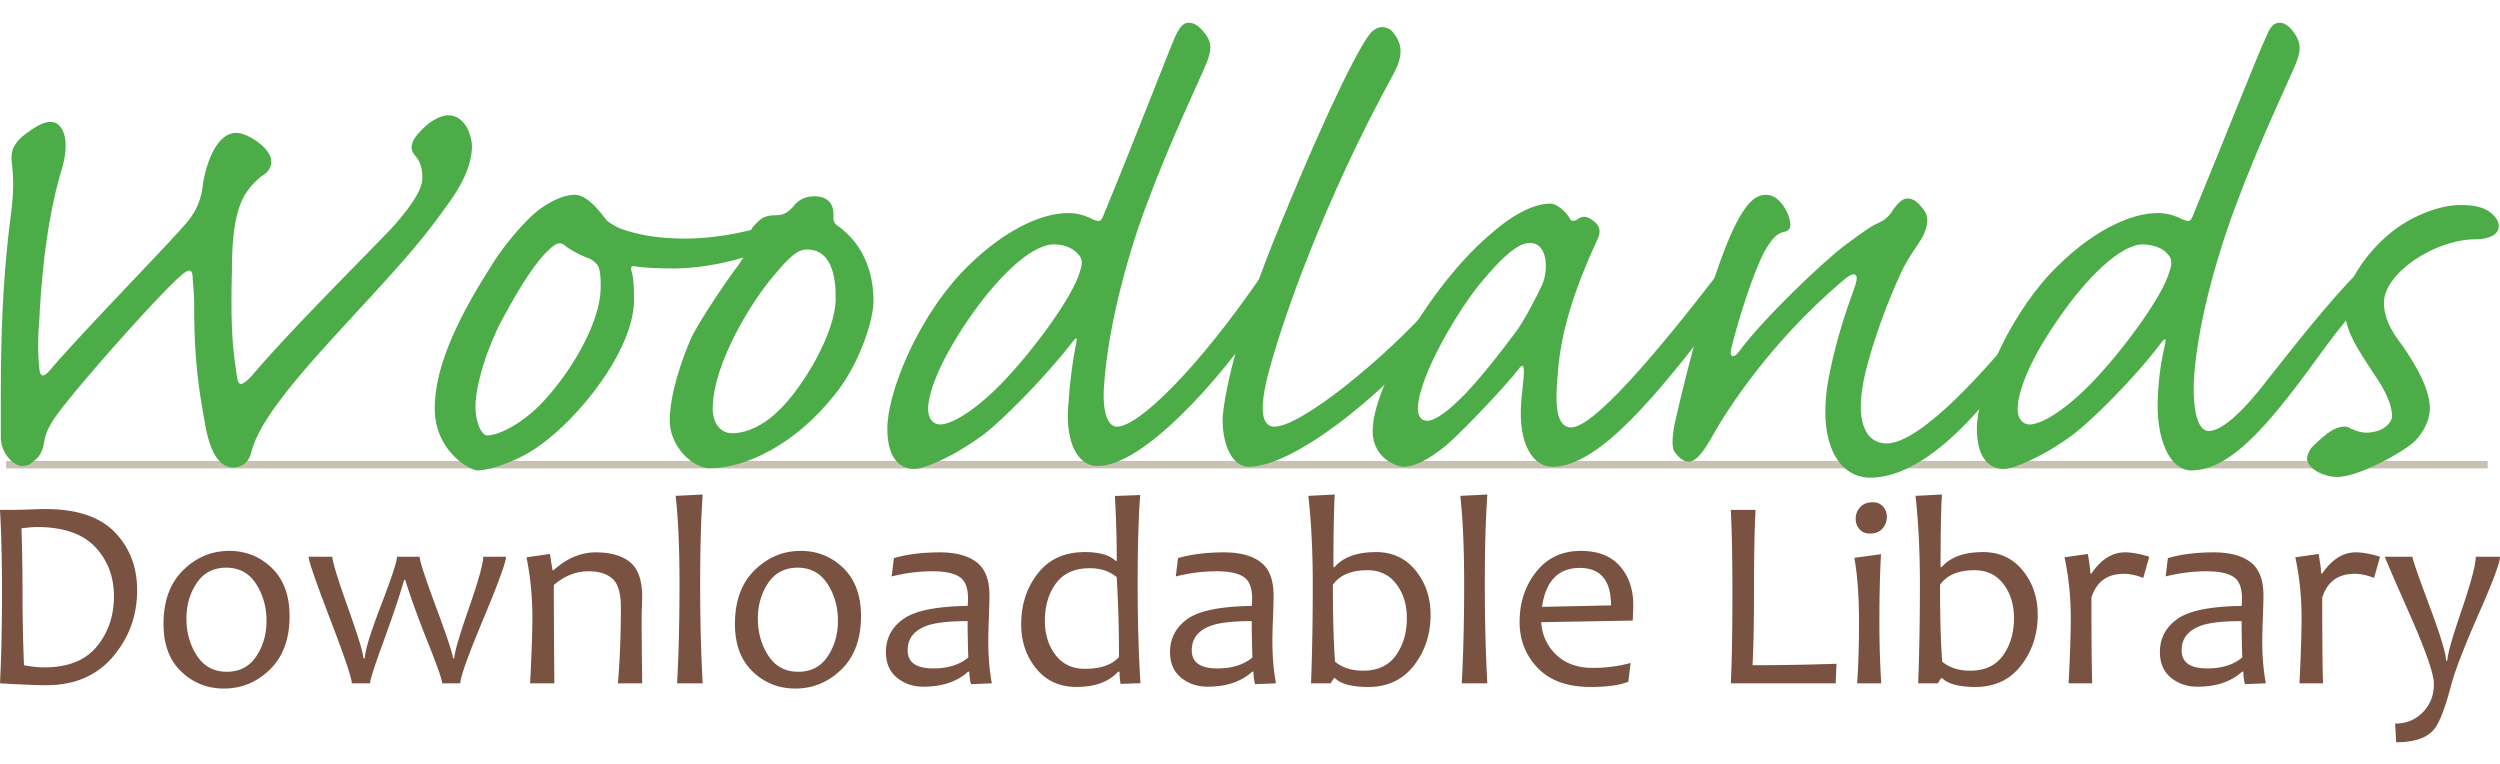
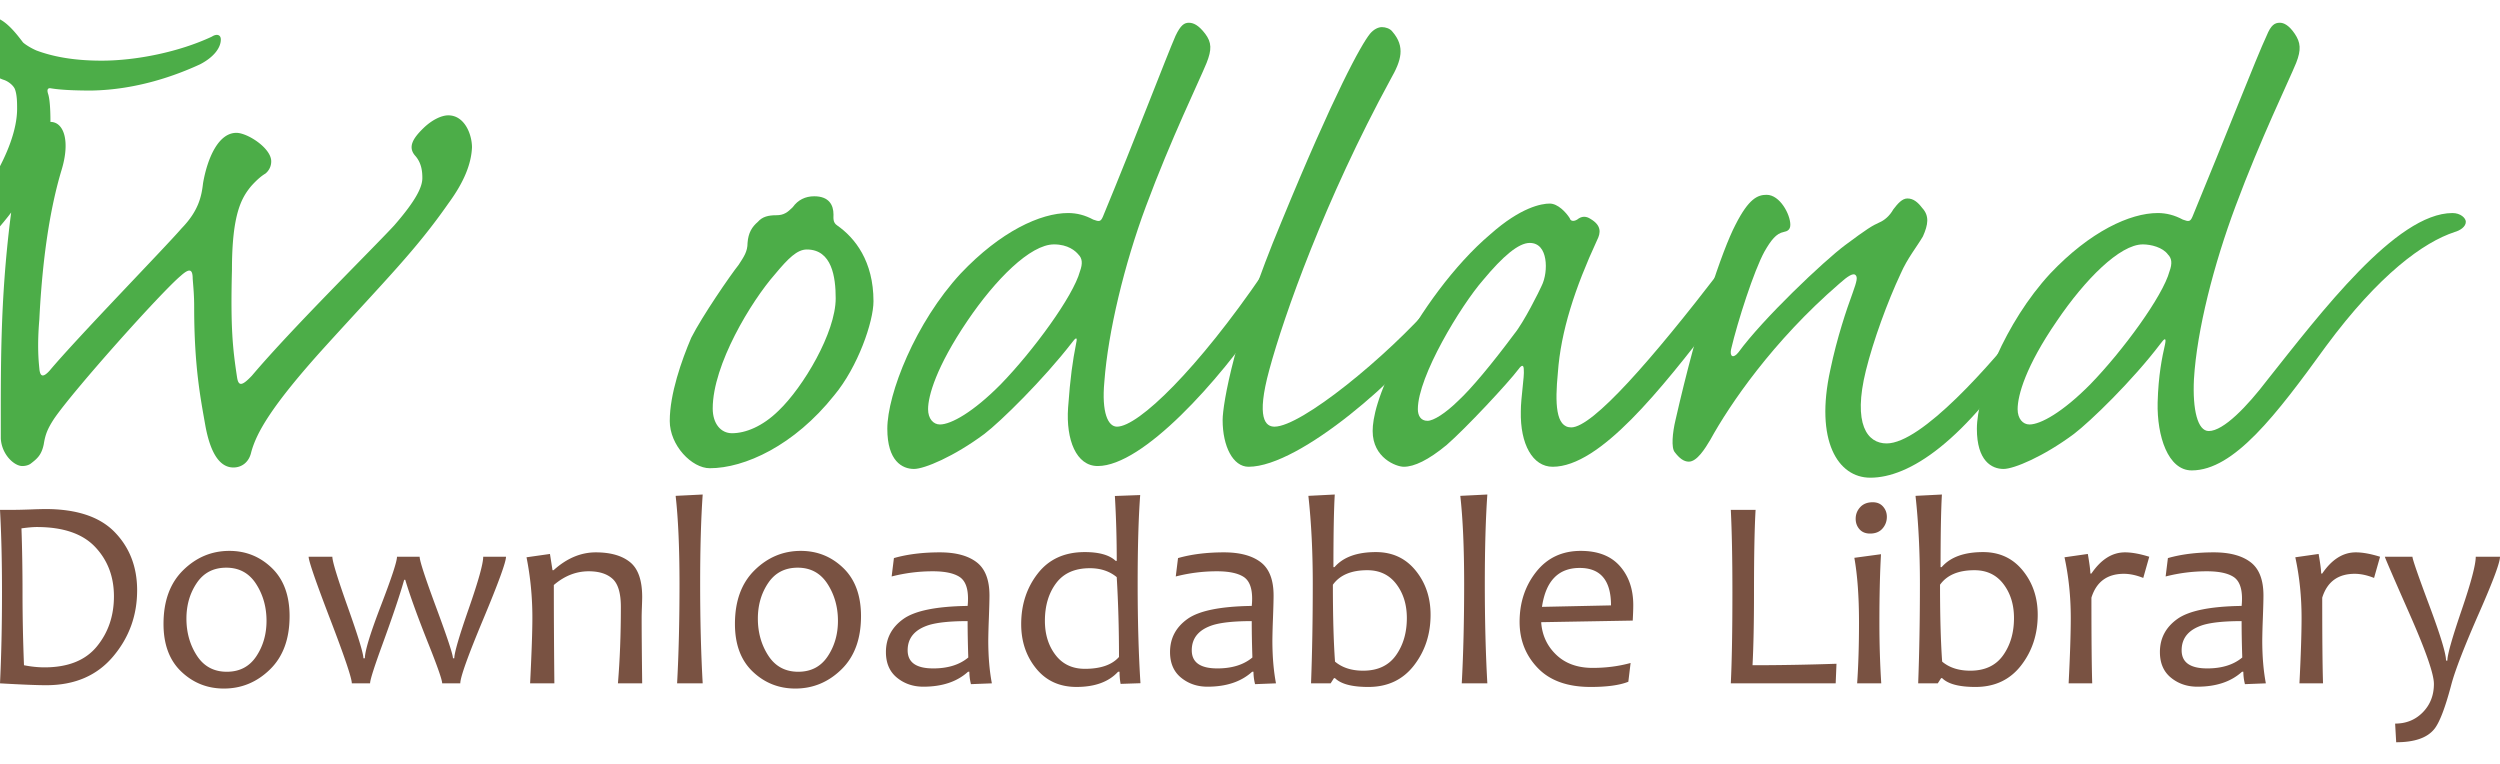
<svg xmlns="http://www.w3.org/2000/svg" width="350" height="107">
  <g style="font-size:67.927px;font-style:normal;font-variant:normal;font-weight:400;font-stretch:normal;line-height:125%;letter-spacing:0;word-spacing:0;fill:#795242;fill-opacity:1;stroke:none;font-family:Candara;-inkscape-font-specification:Candara">
    <path d="M19.198 1028.008c0 3.533-1.129 6.63-3.386 9.291-2.258 2.662-5.37 3.993-9.338 3.993-1.294 0-3.452-.087-6.474-.261.187-3.856.28-8.11.28-12.761 0-4.378-.093-8.222-.28-11.53h2.052c.498 0 1.256-.02 2.276-.056a71.631 71.631 0 0 1 2.015-.056c4.39 0 7.63 1.079 9.72 3.237 2.09 2.158 3.135 4.872 3.135 8.143zm-3.247.84c0-2.761-.88-5.068-2.64-6.922-1.76-1.853-4.48-2.78-8.162-2.78-.522 0-1.237.063-2.145.187.1 2.898.149 5.877.149 8.937 0 3.358.068 6.766.205 10.224.995.199 1.953.298 2.873.298 3.284 0 5.725-.973 7.323-2.92 1.598-1.946 2.397-4.288 2.397-7.024zM40.541 1031.628c0 3.184-.914 5.668-2.742 7.453-1.829 1.785-3.98 2.678-6.456 2.678-2.313 0-4.3-.79-5.96-2.37-1.661-1.58-2.491-3.806-2.491-6.679 0-3.209.917-5.715 2.752-7.519 1.834-1.803 3.99-2.705 6.464-2.705 2.314 0 4.297.8 5.952 2.397 1.654 1.599 2.481 3.847 2.481 6.745zm-3.228.653c0-1.94-.488-3.666-1.464-5.177-.977-1.512-2.366-2.267-4.17-2.267-1.79 0-3.168.715-4.132 2.145-.964 1.43-1.446 3.091-1.446 4.982 0 1.953.488 3.681 1.464 5.186.977 1.505 2.373 2.258 4.189 2.258 1.79 0 3.165-.718 4.123-2.155.958-1.437 1.436-3.094 1.436-4.972zM70.84 1023.307c0 .746-1.067 3.672-3.2 8.778s-3.2 8.088-3.2 8.946h-2.537c0-.473-.628-2.282-1.884-5.43-1.543-3.867-2.637-6.89-3.284-9.066h-.15c-.596 2.102-1.616 5.13-3.059 9.085-1.144 3.135-1.716 4.938-1.716 5.41h-2.556c0-.72-1.008-3.709-3.023-8.964-2.015-5.255-3.022-8.174-3.022-8.759h3.32c0 .647.725 3.01 2.174 7.09 1.45 4.08 2.174 6.455 2.174 7.126h.205c0-1.02.75-3.479 2.248-7.378 1.499-3.9 2.248-6.179 2.248-6.838h3.172c0 .572.777 2.954 2.332 7.145 1.555 4.192 2.332 6.549 2.332 7.071h.187c0-.758.674-3.075 2.024-6.95 1.35-3.874 2.024-6.296 2.024-7.266zM89.907 1041.03H86.51c.274-3.27.41-6.84.41-10.708 0-1.915-.388-3.225-1.165-3.927-.778-.703-1.888-1.054-3.33-1.054-1.767 0-3.396.64-4.889 1.921 0 4.241.025 8.831.075 13.769h-3.396c.212-4.229.318-7.289.318-9.18 0-2.91-.274-5.733-.821-8.47l3.283-.466.355 2.276h.149c1.84-1.666 3.812-2.5 5.914-2.5 2.065 0 3.663.457 4.795 1.372 1.132.914 1.698 2.54 1.698 4.878 0 .237-.013.703-.038 1.4a48.542 48.542 0 0 0-.037 1.399c0 2.077.025 5.174.075 9.29zM98.377 1041.03h-3.582c.224-4.104.336-8.743.336-13.917 0-5.025-.18-9.136-.541-12.332l3.787-.187c-.236 3.383-.355 7.556-.355 12.519 0 5.112.119 9.751.355 13.918zM120.541 1031.628c0 3.184-.914 5.668-2.742 7.453-1.829 1.785-3.98 2.678-6.456 2.678-2.313 0-4.3-.79-5.96-2.37-1.661-1.58-2.491-3.806-2.491-6.679 0-3.209.917-5.715 2.752-7.519 1.834-1.803 3.99-2.705 6.464-2.705 2.314 0 4.297.8 5.952 2.397 1.654 1.599 2.481 3.847 2.481 6.745zm-3.228.653c0-1.94-.488-3.666-1.464-5.177-.977-1.512-2.366-2.267-4.17-2.267-1.79 0-3.168.715-4.132 2.145-.964 1.43-1.446 3.091-1.446 4.982 0 1.953.488 3.681 1.464 5.186.977 1.505 2.373 2.258 4.189 2.258 1.79 0 3.165-.718 4.123-2.155.958-1.437 1.436-3.094 1.436-4.972zM138.862 1041.03l-2.93.113a7.3 7.3 0 0 1-.223-1.735h-.187c-1.53 1.393-3.613 2.09-6.25 2.09-1.43 0-2.661-.42-3.694-1.26-1.032-.84-1.548-2.037-1.548-3.591 0-1.916.808-3.455 2.425-4.618 1.617-1.163 4.62-1.776 9.011-1.838.038-.298.056-.64.056-1.026 0-1.53-.407-2.55-1.222-3.06-.814-.51-2.049-.764-3.703-.764-1.953 0-3.874.242-5.765.727l.317-2.574c1.866-.535 4.011-.803 6.437-.803 2.214 0 3.924.457 5.13 1.372 1.207.914 1.81 2.472 1.81 4.673 0 .585-.028 1.645-.084 3.181a105.52 105.52 0 0 0-.084 3.07c0 2.263.168 4.278.504 6.044zm-3.302-3.618c-.062-1.891-.094-3.589-.094-5.094-2.338 0-4.117.174-5.335.523-2.04.622-3.06 1.81-3.06 3.563 0 1.692 1.194 2.537 3.582 2.537 2.052 0 3.688-.51 4.907-1.53zM159.664 1041.012l-2.78.093c-.1-.535-.149-1.1-.149-1.698h-.205c-1.306 1.418-3.246 2.127-5.821 2.127-2.363 0-4.244-.858-5.644-2.574-1.399-1.717-2.099-3.788-2.099-6.213 0-2.749.778-5.118 2.333-7.108 1.554-1.99 3.743-2.985 6.567-2.985 2.015 0 3.457.41 4.328 1.231h.15c0-3.084-.088-6.113-.262-9.086l3.545-.13c-.236 3.159-.355 7.294-.355 12.406 0 5.2.131 9.845.392 13.937zm-3.004-3.675c0-3.868-.105-7.593-.317-11.176-1.007-.833-2.263-1.25-3.768-1.25-2.102 0-3.676.7-4.72 2.1-1.045 1.399-1.568 3.155-1.568 5.27 0 1.89.495 3.482 1.484 4.776.988 1.293 2.36 1.94 4.113 1.94 2.202 0 3.794-.553 4.776-1.66zM178.638 1041.03l-2.929.113a7.299 7.299 0 0 1-.224-1.735h-.186c-1.53 1.393-3.614 2.09-6.25 2.09-1.43 0-2.662-.42-3.695-1.26-1.032-.84-1.548-2.037-1.548-3.591 0-1.916.808-3.455 2.425-4.618 1.617-1.163 4.621-1.776 9.012-1.838.037-.298.056-.64.056-1.026 0-1.53-.408-2.55-1.222-3.06-.815-.51-2.05-.764-3.704-.764-1.953 0-3.874.242-5.765.727l.317-2.574c1.866-.535 4.012-.803 6.437-.803 2.214 0 3.924.457 5.13 1.372 1.207.914 1.81 2.472 1.81 4.673 0 .585-.028 1.645-.084 3.181a105.52 105.52 0 0 0-.084 3.07c0 2.263.168 4.278.504 6.044zm-3.302-3.618c-.062-1.891-.093-3.589-.093-5.094-2.339 0-4.117.174-5.336.523-2.04.622-3.06 1.81-3.06 3.563 0 1.692 1.194 2.537 3.582 2.537 2.052 0 3.688-.51 4.907-1.53zM200.28 1031.441c0 2.724-.778 5.087-2.332 7.09-1.555 2.002-3.682 3.004-6.38 3.004-2.29 0-3.844-.41-4.665-1.232h-.15l-.466.728h-2.742c.161-4.291.242-8.93.242-13.918 0-4.503-.205-8.613-.615-12.332l3.694-.187c-.125 2.14-.187 5.529-.187 10.168h.15c1.218-1.405 3.152-2.108 5.802-2.108 2.3 0 4.15.858 5.55 2.575 1.4 1.716 2.099 3.787 2.099 6.212zm-3.321.448c0-1.878-.491-3.464-1.474-4.757-.983-1.294-2.338-1.94-4.067-1.94-2.239 0-3.843.677-4.814 2.033 0 4.428.1 8.016.299 10.765 1.007.846 2.32 1.268 3.937 1.268 2.04 0 3.57-.715 4.59-2.145 1.019-1.43 1.529-3.172 1.529-5.224zM208.228 1041.03h-3.582c.223-4.104.335-8.743.335-13.917 0-5.025-.18-9.136-.54-12.332l3.787-.187c-.237 3.383-.355 7.556-.355 12.519 0 5.112.118 9.751.355 13.918zM228.657 1030.08c0 .522-.025 1.243-.075 2.164l-12.817.224c.124 1.815.827 3.336 2.108 4.561 1.281 1.225 2.979 1.838 5.093 1.838 1.891 0 3.663-.23 5.318-.69l-.318 2.63c-1.218.485-2.978.728-5.28.728-3.233 0-5.699-.884-7.397-2.65-1.698-1.766-2.546-3.918-2.546-6.455 0-2.711.774-5.047 2.322-7.006 1.549-1.958 3.63-2.938 6.241-2.938 2.4 0 4.226.71 5.476 2.127 1.25 1.418 1.875 3.24 1.875 5.466zm-3.116.036c0-3.495-1.461-5.242-4.384-5.242-2.985 0-4.745 1.816-5.28 5.448zM257.108 1038.288l-.112 2.743h-14.683c.15-3.072.224-7.326.224-12.761 0-4.677-.074-8.52-.224-11.53h3.47c-.149 2.512-.223 6.356-.223 11.53 0 4.253-.069 7.661-.206 10.224 3.732 0 7.65-.068 11.754-.206zM263.377 1041.03H260c.174-2.487.261-5.329.261-8.525 0-3.595-.217-6.61-.653-9.049l3.732-.504c-.15 2.6-.224 5.784-.224 9.553 0 2.985.087 5.827.26 8.526zm.783-23.32c0 .634-.205 1.185-.615 1.651-.41.466-.989.7-1.735.7-.635 0-1.129-.202-1.483-.607-.355-.404-.532-.892-.532-1.464 0-.622.211-1.163.634-1.623.423-.46 1.008-.69 1.754-.69.61 0 1.091.201 1.446.606.354.404.531.88.531 1.427zM285.28 1031.441c0 2.724-.777 5.087-2.332 7.09-1.555 2.002-3.682 3.004-6.38 3.004-2.29 0-3.844-.41-4.665-1.232h-.15l-.466.728h-2.742c.161-4.291.242-8.93.242-13.918 0-4.503-.205-8.613-.615-12.332l3.694-.187c-.125 2.14-.187 5.529-.187 10.168h.15c1.218-1.405 3.152-2.108 5.802-2.108 2.3 0 4.15.858 5.55 2.575 1.4 1.716 2.099 3.787 2.099 6.212zm-3.321.448c0-1.878-.491-3.464-1.474-4.757-.983-1.294-2.338-1.94-4.067-1.94-2.239 0-3.843.677-4.813 2.033 0 4.428.099 8.016.298 10.765 1.007.846 2.32 1.268 3.937 1.268 2.04 0 3.57-.715 4.59-2.145 1.019-1.43 1.529-3.172 1.529-5.224zM300.896 1023.307l-.84 2.966c-.97-.385-1.872-.578-2.705-.578-2.339 0-3.856 1.113-4.552 3.34 0 5.721.037 9.72.111 11.996h-3.302c.2-3.943.299-7.003.299-9.18 0-2.947-.293-5.77-.877-8.47l3.265-.466c.236 1.368.354 2.283.354 2.743h.15c1.343-1.978 2.91-2.967 4.701-2.967.945 0 2.077.206 3.396.616zM317.22 1041.03l-2.929.113a7.3 7.3 0 0 1-.224-1.735h-.186c-1.53 1.393-3.614 2.09-6.25 2.09-1.43 0-2.662-.42-3.694-1.26-1.033-.84-1.549-2.037-1.549-3.591 0-1.916.809-3.455 2.425-4.618 1.617-1.163 4.621-1.776 9.012-1.838.037-.298.056-.64.056-1.026 0-1.53-.408-2.55-1.222-3.06-.815-.51-2.05-.764-3.704-.764-1.952 0-3.874.242-5.765.727l.318-2.574c1.865-.535 4.01-.803 6.436-.803 2.214 0 3.924.457 5.13 1.372 1.207.914 1.81 2.472 1.81 4.673 0 .585-.028 1.645-.084 3.181a105.52 105.52 0 0 0-.084 3.07c0 2.263.168 4.278.504 6.044zm-3.302-3.618c-.062-1.891-.093-3.589-.093-5.094-2.339 0-4.117.174-5.336.523-2.04.622-3.06 1.81-3.06 3.563 0 1.692 1.194 2.537 3.582 2.537 2.052 0 3.688-.51 4.907-1.53zM333.209 1023.307l-.84 2.966c-.97-.385-1.871-.578-2.705-.578-2.338 0-3.856 1.113-4.552 3.34 0 5.721.037 9.72.112 11.996h-3.302c.199-3.943.298-7.003.298-9.18 0-2.947-.292-5.77-.877-8.47l3.265-.466c.237 1.368.355 2.283.355 2.743h.149c1.343-1.978 2.91-2.967 4.701-2.967.946 0 2.078.206 3.396.616zM350 1023.307c0 .796-.94 3.333-2.817 7.612-2.152 4.888-3.489 8.333-4.011 10.336-.859 3.246-1.655 5.31-2.388 6.194-.995 1.219-2.768 1.828-5.318 1.828l-.149-2.612c1.555 0 2.848-.528 3.88-1.586 1.033-1.057 1.55-2.381 1.55-3.973 0-1.381-1.145-4.665-3.434-9.851-2.288-5.187-3.432-7.836-3.432-7.948h3.862c0 .336.783 2.6 2.35 6.791 1.567 4.192 2.351 6.772 2.351 7.743h.187c0-.809.662-3.153 1.987-7.034 1.324-3.88 1.986-6.38 1.986-7.5z" style="font-size:38.209px;fill:#795242;font-family:Candara;-inkscape-font-specification:Candara" transform="translate(0 -945.362)" />
  </g>
-   <path d="M.862 1010.42h347.414" style="fill:#c9c3b3;fill-opacity:1;fill-rule:evenodd;stroke:#c9c1b4;stroke-width:1.042px;stroke-linecap:butt;stroke-linejoin:miter;stroke-opacity:1" transform="translate(0 -945.362)" />
  <g style="font-style:normal;font-variant:normal;font-weight:400;font-stretch:normal;font-size:102.894px;line-height:125%;font-family:Helvetica;-inkscape-font-specification:Helvetica;letter-spacing:0;word-spacing:0;fill:#4cad48;fill-opacity:1;stroke:none;stroke-width:1px;stroke-linecap:butt;stroke-linejoin:miter;stroke-opacity:1">
-     <path d="M7.006 970.19c-1.132 0-2.47.927-3.91 2.059-1.338 1.234-1.646 2.263-1.44 3.807.205 1.955.308 3.91-.206 7.717-1.44 11.73-1.338 20.99-1.338 31.074.103 2.264 1.852 3.91 2.984 3.91.412 0 .823-.103 1.132-.309.926-.72 1.543-1.235 1.852-2.778.206-1.338.514-2.16 1.44-3.601 2.779-4.116 14.92-17.904 17.595-20.168 1.132-1.029 1.647-1.029 1.647.412.103 1.338.206 2.367.206 4.013 0 8.54.926 13.067 1.543 16.669.823 4.63 2.366 5.968 3.91 5.968 1.132 0 2.16-.72 2.47-2.161.72-2.675 2.675-6.38 10.186-14.817 8.643-9.672 12.656-13.685 17.183-20.27 2.161-2.984 3.19-5.556 3.293-7.923 0-1.852-1.029-4.527-3.293-4.527-.926 0-2.263.617-3.498 1.852-1.338 1.337-2.16 2.572-1.132 3.807.926 1.029 1.029 2.264 1.029 3.19 0 1.234-.823 3.086-3.91 6.688-3.19 3.498-14.097 14.405-19.756 21.196-1.337 1.44-1.852 1.543-2.058.309-.617-4.116-.926-6.997-.72-15.229 0-7.923 1.338-10.186 2.675-11.833.824-.926 1.44-1.44 1.955-1.749a2.198 2.198 0 0 0 .824-1.749c0-1.852-3.293-4.013-4.837-4.013-2.469 0-4.012 3.499-4.63 7.1-.206 1.852-.617 3.91-2.984 6.38-2.263 2.675-14.405 15.33-18.315 20.064-.823.926-1.338 1.029-1.44-.309-.103-1.029-.31-3.19 0-6.894.411-8.437 1.44-15.537 3.086-21.093 1.235-4.116.31-6.791-1.543-6.791zM88.06 995.297c0-.617 0-2.881-.31-3.91-.205-.617-.102-.926.412-.823 1.235.206 3.087.308 5.557.308 6.38-.102 11.833-2.16 15.125-3.704 1.955-1.029 2.881-2.366 2.881-3.498 0-.72-.617-.823-1.235-.412-4.527 2.161-10.495 3.396-15.33 3.396-4.014 0-6.895-.618-9.056-1.44-.926-.412-1.646-.927-1.852-1.133-.926-1.234-2.675-3.6-4.424-3.6-1.44 0-3.293.822-5.042 2.16-1.955 1.543-4.939 5.145-6.585 7.923-4.733 7.511-7.82 14.302-7.82 20.064 0 5.968 4.836 8.746 5.968 8.746 1.44 0 4.218-.926 6.482-2.16 6.174-3.293 15.228-14.303 15.228-21.917zm-20.374 19.138c-.823 0-1.646-1.852-1.646-4.115 0-2.367 1.132-7.1 3.498-11.833 3.19-6.071 5.351-9.158 7.203-10.701.72-.618 1.235-.515 1.646-.206.72.617 2.264 1.44 3.087 1.75.72.205 1.44.822 1.647 1.337.308.823.308 1.955.308 2.778 0 5.865-5.453 13.993-9.26 17.492-3.087 2.778-5.557 3.498-6.483 3.498z" transform="matrix(1.008 0 0 .992 0 -945.362)" />
+     <path d="M7.006 970.19c-1.132 0-2.47.927-3.91 2.059-1.338 1.234-1.646 2.263-1.44 3.807.205 1.955.308 3.91-.206 7.717-1.44 11.73-1.338 20.99-1.338 31.074.103 2.264 1.852 3.91 2.984 3.91.412 0 .823-.103 1.132-.309.926-.72 1.543-1.235 1.852-2.778.206-1.338.514-2.16 1.44-3.601 2.779-4.116 14.92-17.904 17.595-20.168 1.132-1.029 1.647-1.029 1.647.412.103 1.338.206 2.367.206 4.013 0 8.54.926 13.067 1.543 16.669.823 4.63 2.366 5.968 3.91 5.968 1.132 0 2.16-.72 2.47-2.161.72-2.675 2.675-6.38 10.186-14.817 8.643-9.672 12.656-13.685 17.183-20.27 2.161-2.984 3.19-5.556 3.293-7.923 0-1.852-1.029-4.527-3.293-4.527-.926 0-2.263.617-3.498 1.852-1.338 1.337-2.16 2.572-1.132 3.807.926 1.029 1.029 2.264 1.029 3.19 0 1.234-.823 3.086-3.91 6.688-3.19 3.498-14.097 14.405-19.756 21.196-1.337 1.44-1.852 1.543-2.058.309-.617-4.116-.926-6.997-.72-15.229 0-7.923 1.338-10.186 2.675-11.833.824-.926 1.44-1.44 1.955-1.749a2.198 2.198 0 0 0 .824-1.749c0-1.852-3.293-4.013-4.837-4.013-2.469 0-4.012 3.499-4.63 7.1-.206 1.852-.617 3.91-2.984 6.38-2.263 2.675-14.405 15.33-18.315 20.064-.823.926-1.338 1.029-1.44-.309-.103-1.029-.31-3.19 0-6.894.411-8.437 1.44-15.537 3.086-21.093 1.235-4.116.31-6.791-1.543-6.791zc0-.617 0-2.881-.31-3.91-.205-.617-.102-.926.412-.823 1.235.206 3.087.308 5.557.308 6.38-.102 11.833-2.16 15.125-3.704 1.955-1.029 2.881-2.366 2.881-3.498 0-.72-.617-.823-1.235-.412-4.527 2.161-10.495 3.396-15.33 3.396-4.014 0-6.895-.618-9.056-1.44-.926-.412-1.646-.927-1.852-1.133-.926-1.234-2.675-3.6-4.424-3.6-1.44 0-3.293.822-5.042 2.16-1.955 1.543-4.939 5.145-6.585 7.923-4.733 7.511-7.82 14.302-7.82 20.064 0 5.968 4.836 8.746 5.968 8.746 1.44 0 4.218-.926 6.482-2.16 6.174-3.293 15.228-14.303 15.228-21.917zm-20.374 19.138c-.823 0-1.646-1.852-1.646-4.115 0-2.367 1.132-7.1 3.498-11.833 3.19-6.071 5.351-9.158 7.203-10.701.72-.618 1.235-.515 1.646-.206.72.617 2.264 1.44 3.087 1.75.72.205 1.44.822 1.647 1.337.308.823.308 1.955.308 2.778 0 5.865-5.453 13.993-9.26 17.492-3.087 2.778-5.557 3.498-6.483 3.498z" transform="matrix(1.008 0 0 .992 0 -945.362)" />
    <path d="M93.02 1012.377c0 3.499 3.088 6.689 5.557 6.689 4.836 0 11.73-3.19 17.286-10.29 3.293-4.013 5.454-10.392 5.454-13.273 0-5.66-2.572-8.952-5.042-10.701-.617-.412-.514-1.03-.514-1.544 0-1.337-.618-2.572-2.676-2.572-1.234 0-2.263.514-2.984 1.543-.72.72-1.234 1.132-2.263 1.132-1.132 0-1.955.206-2.573.926-.823.72-1.337 1.544-1.44 2.984 0 1.235-.515 1.955-1.235 3.087-1.132 1.44-5.042 7.203-6.585 10.29-1.338 3.19-2.984 7.922-2.984 11.73zm5.969-1.749c0-6.174 5.35-15.125 8.643-18.932 1.852-2.264 3.087-3.499 4.424-3.499 3.499 0 4.013 3.91 4.013 6.894 0 4.836-4.527 12.553-7.923 15.846-2.263 2.264-4.63 3.19-6.482 3.19-1.543 0-2.675-1.338-2.675-3.499zM128.899 1010.731c0-1.852 1.132-5.968 5.453-12.45 3.91-5.865 8.746-10.804 12.039-10.804 1.955 0 2.984.926 3.396 1.44.514.515.617 1.235.205 2.367-.926 3.498-6.482 11.216-11.01 15.949-3.807 3.91-6.893 5.659-8.437 5.659-.926 0-1.646-.823-1.646-2.16zm-5.66 2.778c0 4.528 2.059 5.66 3.705 5.66 1.44 0 5.556-1.75 9.775-4.94 2.264-1.749 8.231-7.717 12.141-12.861.515-.72.824-.926.618 0-.515 2.675-.823 4.836-1.132 9.157-.309 4.528 1.132 8.232 4.116 8.232 6.276 0 16.874-12.039 22.945-21.196 1.544-2.058 2.675-4.322 2.675-6.071 0-1.955-1.543-1.338-2.675.103-9.054 13.479-17.286 21.608-20.27 21.608-1.235 0-2.16-1.955-1.75-6.38.515-6.997 2.779-16.566 5.763-24.695 3.498-9.569 7.408-17.697 8.437-20.27.72-1.852.72-2.88-.206-4.116-.926-1.234-1.646-1.543-2.263-1.543-.618 0-1.132.309-1.852 1.852-1.235 2.881-5.557 14.405-10.084 25.518-.309.72-.514.72-1.338.412-1.131-.618-2.263-.927-3.498-.927-3.807 0-9.363 2.573-14.92 8.54-6.276 6.895-10.186 16.978-10.186 21.917z" transform="matrix(1.008 0 0 .992 0 -945.362)" />
    <path d="M169.81 1012.274c0 3.705 1.44 6.586 3.6 6.586 7.203 0 21.608-13.068 25.827-19.344.926-1.44 1.235-2.676 1.235-3.499s-.618-1.132-1.235-.411c-6.688 7.82-18.521 17.595-22.225 17.595-1.235 0-2.573-1.132-.72-8.026 2.057-7.717 7.717-23.975 16.874-41.055 1.44-2.572 2.058-4.527.206-6.688-.309-.412-.926-.618-1.44-.618-.515 0-1.132.31-1.647.926-1.235 1.544-4.939 8.335-12.347 26.65-6.483 15.743-8.129 25.62-8.129 27.884z" transform="matrix(1.008 0 0 .992 0 -945.362)" />
    <path d="M190.647 1013.818c0 3.807 3.292 5.042 4.321 5.042 1.44 0 3.396-.926 5.968-3.087 2.676-2.367 8.54-8.746 9.981-10.701.515-.72.72-.515.72.103.103.926-.411 3.91-.411 5.865-.103 4.63 1.646 7.82 4.424 7.82 6.585 0 15.023-10.907 22.534-20.785 1.955-2.675 3.293-5.35 3.293-7.1 0-1.337-1.338-1.543-2.47.103-9.569 12.656-17.8 22.226-20.784 22.226-2.161 0-2.264-3.396-1.853-7.718.412-5.865 2.367-11.935 5.454-18.726.514-1.03.617-2.058-.926-2.984-.618-.412-1.235-.412-1.852.103-.515.308-.926.205-1.03-.206-.514-.823-1.646-2.058-2.777-2.058-1.132 0-4.013.514-8.232 4.321-5.042 4.322-9.878 11.216-12.553 16.566-3.19 6.174-3.807 9.467-3.807 11.216zm6.276-3.087c0-4.63 5.968-14.61 9.055-18.212 2.778-3.396 4.939-5.248 6.482-5.248 1.338 0 1.955 1.03 2.161 2.264.206 1.235 0 2.778-.514 3.807-.309.72-2.47 5.145-3.807 6.791-3.087 4.219-5.968 7.717-7.717 9.363-1.853 1.853-3.499 2.881-4.322 2.881-.926 0-1.338-.72-1.338-1.646z" transform="matrix(1.008 0 0 .992 0 -945.362)" />
    <path d="M245.363 980.48c-1.235 0-2.47.515-4.322 4.219-1.852 3.601-5.248 13.788-8.334 27.576-.412 1.749-.618 3.91-.103 4.527.617.823 1.234 1.337 1.955 1.337 1.132 0 2.263-1.852 2.984-3.086 2.675-4.94 8.643-13.891 17.903-22.02 1.235-1.132 1.955-1.543 2.264-1.234.309.308.206.823-.412 2.572-.823 2.264-2.16 6.276-3.086 10.804-2.161 9.98 1.028 15.228 5.556 15.228 5.35 0 13.067-4.939 22.328-19.55 1.132-1.646 1.338-2.778 1.029-3.395-.206-.618-.823-.515-1.44.308-5.248 6.791-14.817 17.801-19.654 17.801-2.675 0-4.733-2.675-2.88-10.29 1.028-4.218 2.983-9.671 4.835-13.684.927-2.161 2.264-3.807 3.087-5.248.72-1.646.926-2.88-.103-4.013-.617-.823-1.234-1.337-2.057-1.337-.72 0-1.338.72-1.955 1.543-.515.926-1.235 1.543-1.955 1.852-.927.412-1.75.926-4.734 3.19s-11.42 10.392-14.816 15.125c-.72.926-1.235.618-1.03-.411.927-4.013 3.19-11.113 4.63-13.788.927-1.646 1.647-2.572 2.676-2.778.515-.103.926-.309.926-1.03 0-1.44-1.44-4.218-3.292-4.218z" transform="matrix(1.008 0 0 .992 0 -945.362)" />
    <path d="M299.673 983.053c-3.807 0-9.363 2.572-14.92 8.54-6.276 6.894-10.186 16.977-10.186 21.916 0 4.528 2.058 5.66 3.704 5.66 1.44 0 5.556-1.75 9.775-4.94 2.264-1.749 8.129-7.51 12.039-12.758.514-.72.823-.926.617.102-.411 1.853-.926 4.322-1.029 8.232-.103 4.733 1.44 9.57 4.733 9.57 5.865 0 11.73-7.82 18.624-17.493 7.409-10.186 13.582-14.714 17.904-16.154.72-.206 1.543-.72 1.543-1.44 0-.515-.72-1.235-1.852-1.235-7.82 0-18.315 14.096-25.723 23.562-2.779 3.705-6.071 7.203-8.13 7.203-1.543 0-2.263-2.984-2.057-7.306.412-6.996 2.778-16.257 5.762-24.386 3.498-9.569 7.408-17.697 8.437-20.27.72-1.852.618-2.88-.205-4.116-.824-1.234-1.544-1.543-2.058-1.543-.72 0-1.235.309-1.852 1.852-1.338 2.881-5.762 14.405-10.29 25.518-.308.72-.514.72-1.337.412-1.132-.618-2.264-.927-3.499-.927zm-2.058 4.424c1.132 0 2.778.412 3.499 1.44.514.515.617 1.235.205 2.367-.926 3.498-6.482 11.215-11.01 15.949-3.806 3.91-6.893 5.659-8.437 5.659-.926 0-1.646-.823-1.646-2.16 0-1.956 1.132-6.072 5.454-12.451 3.91-5.865 8.746-10.804 11.935-10.804z" transform="matrix(1.008 0 0 .992 0 -945.362)" />
-     <path d="M341.7 981.92c-2.983 0-6.996 1.647-9.774 4.014-3.19 2.675-6.277 6.996-6.277 10.598 0 1.337.412 2.88 1.03 4.115.616 1.441 2.263 3.91 3.6 5.968 1.132 1.75 1.955 3.704 1.955 5.042 0 1.132-1.337 2.058-2.469 2.264-1.338.308-2.264 0-3.19-.412-.617-.411-1.132-.411-2.058-.103-.926.412-1.852 1.132-3.086 2.367-.72.617-.927 1.338-1.03 1.955.206 1.646 2.676 2.572 4.116 2.572.926 0 2.264-.308 3.499-.823 2.16-.823 5.35-2.572 6.894-3.807 1.337-1.029 2.572-3.19 2.572-5.042 0-2.572-1.75-5.865-3.807-8.849-1.646-2.16-2.572-4.013-2.572-6.07 0-4.116 6.996-8.952 12.759-8.952 1.749 0 3.19-.618 3.19-1.852 0-.824-.618-1.647-1.647-2.264-.926-.515-2.058-.72-3.704-.72z" transform="matrix(1.008 0 0 .992 0 -945.362)" />
  </g>
</svg>